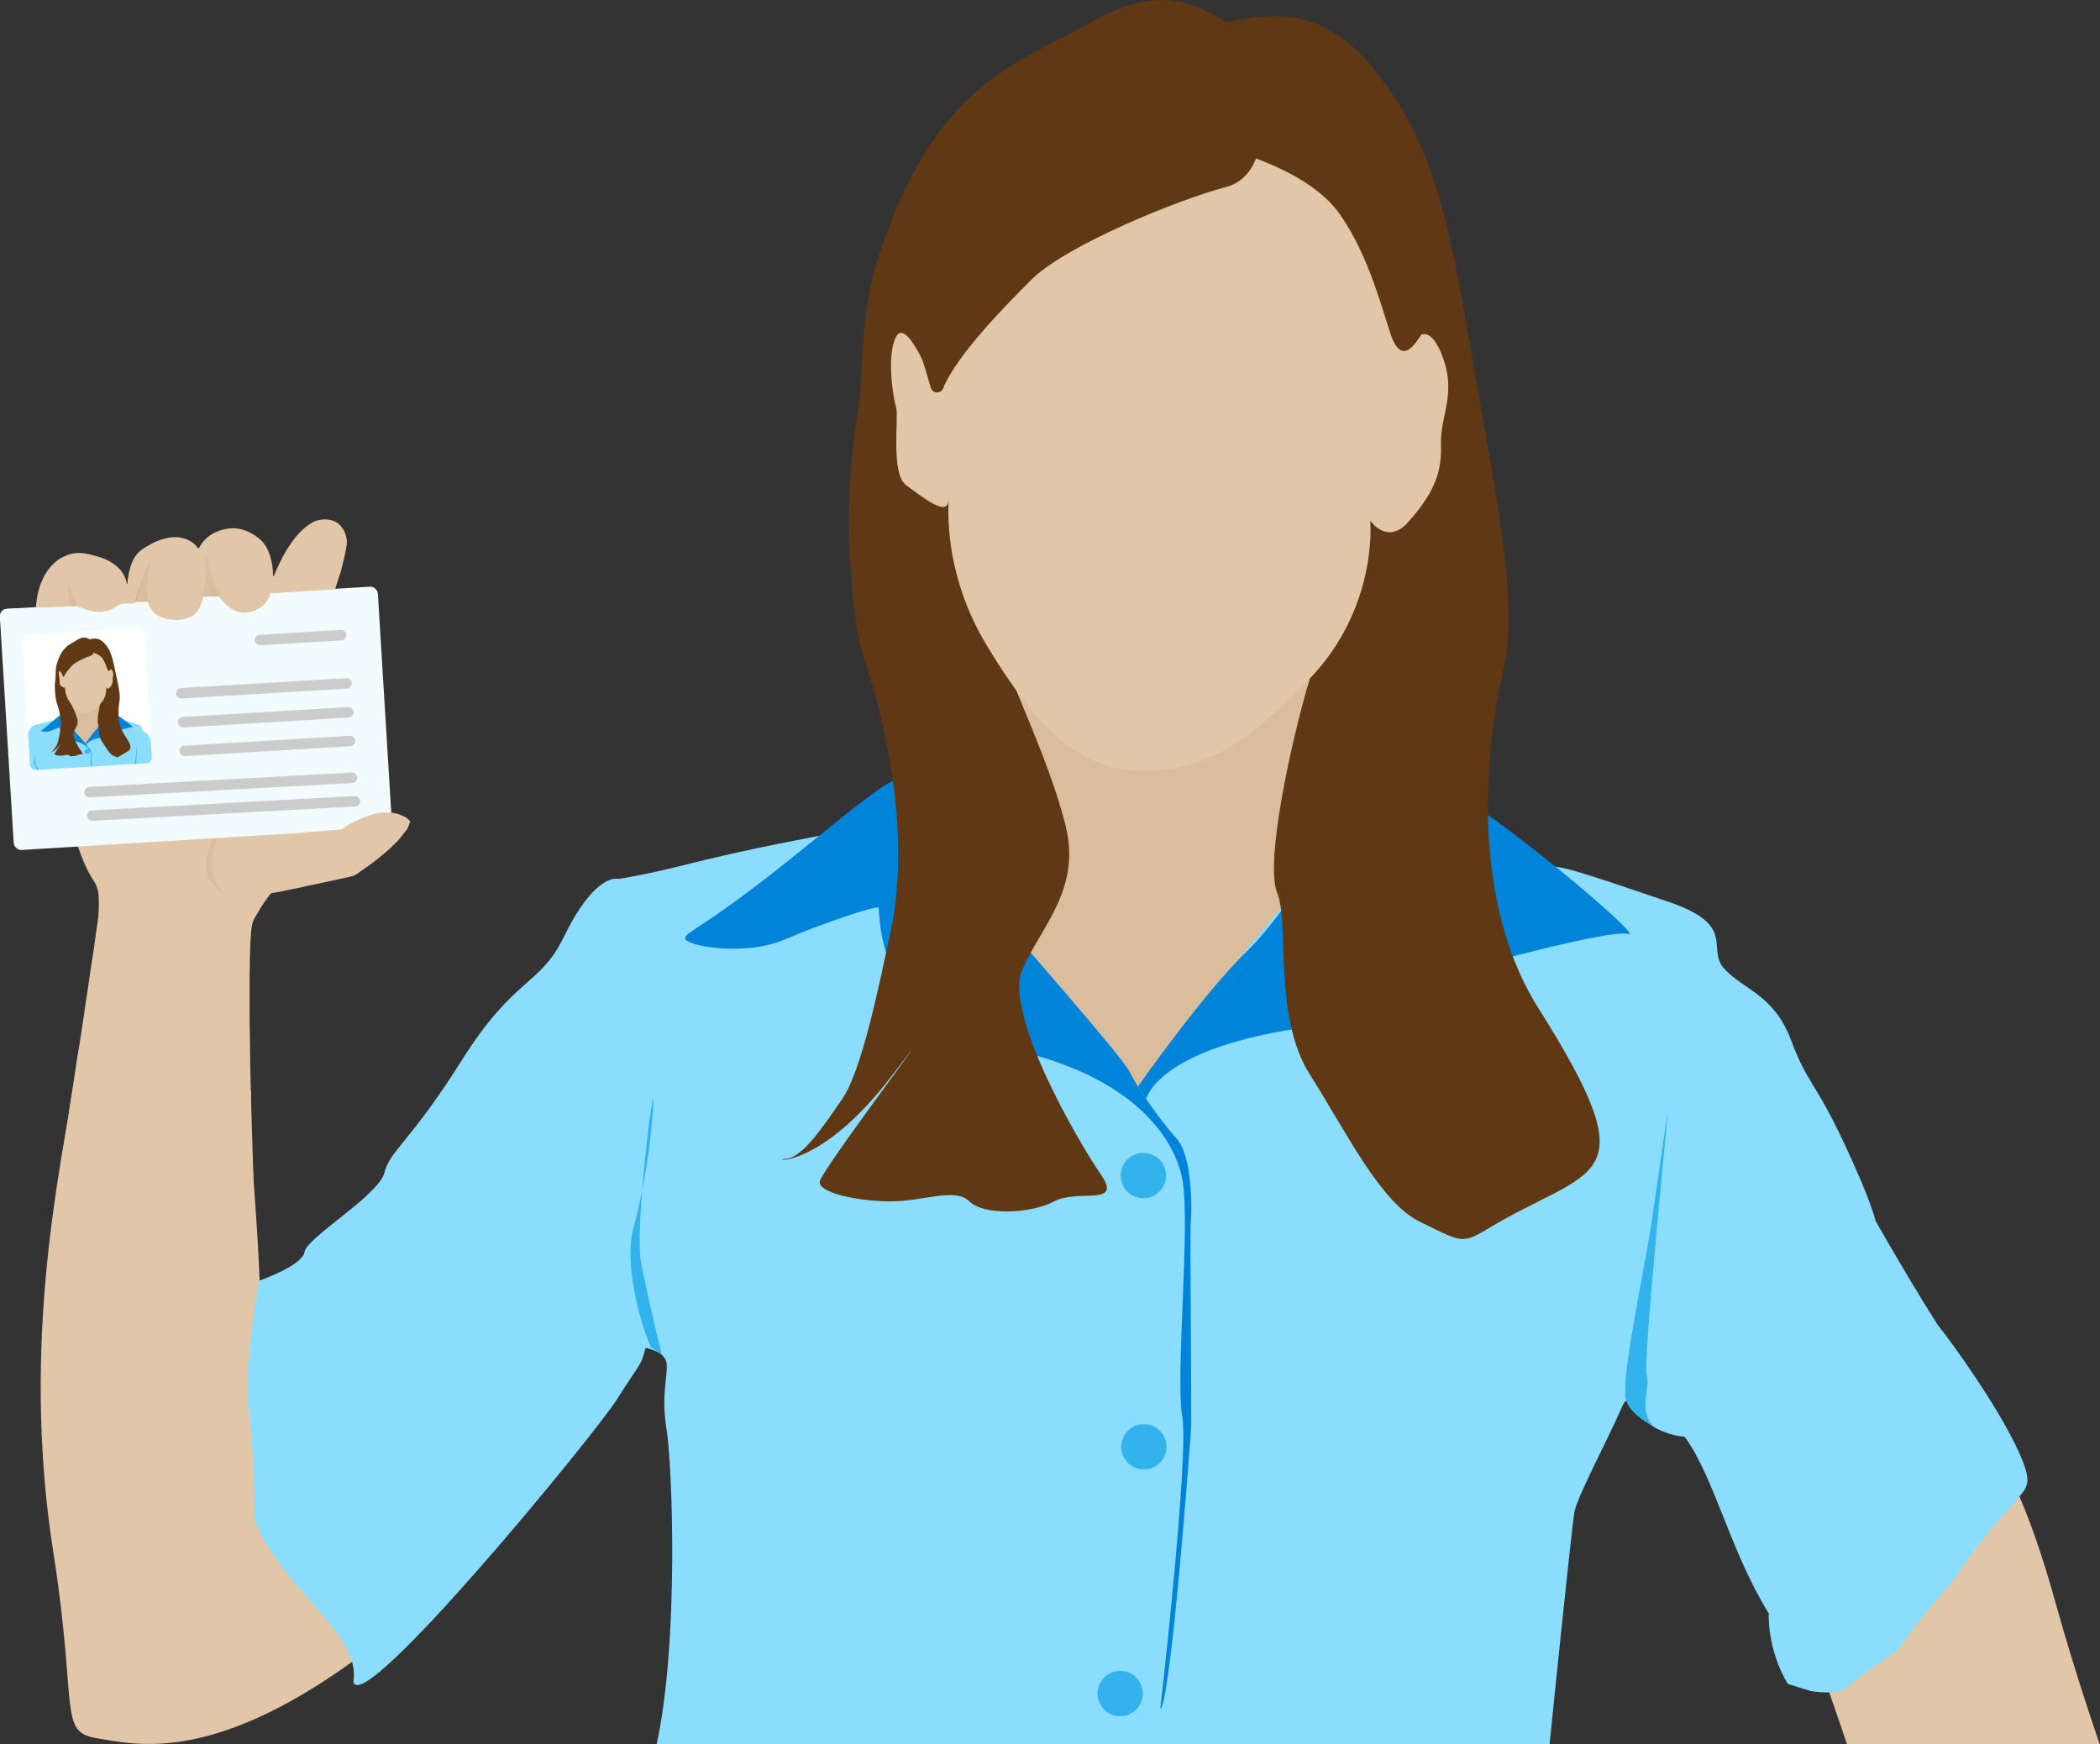
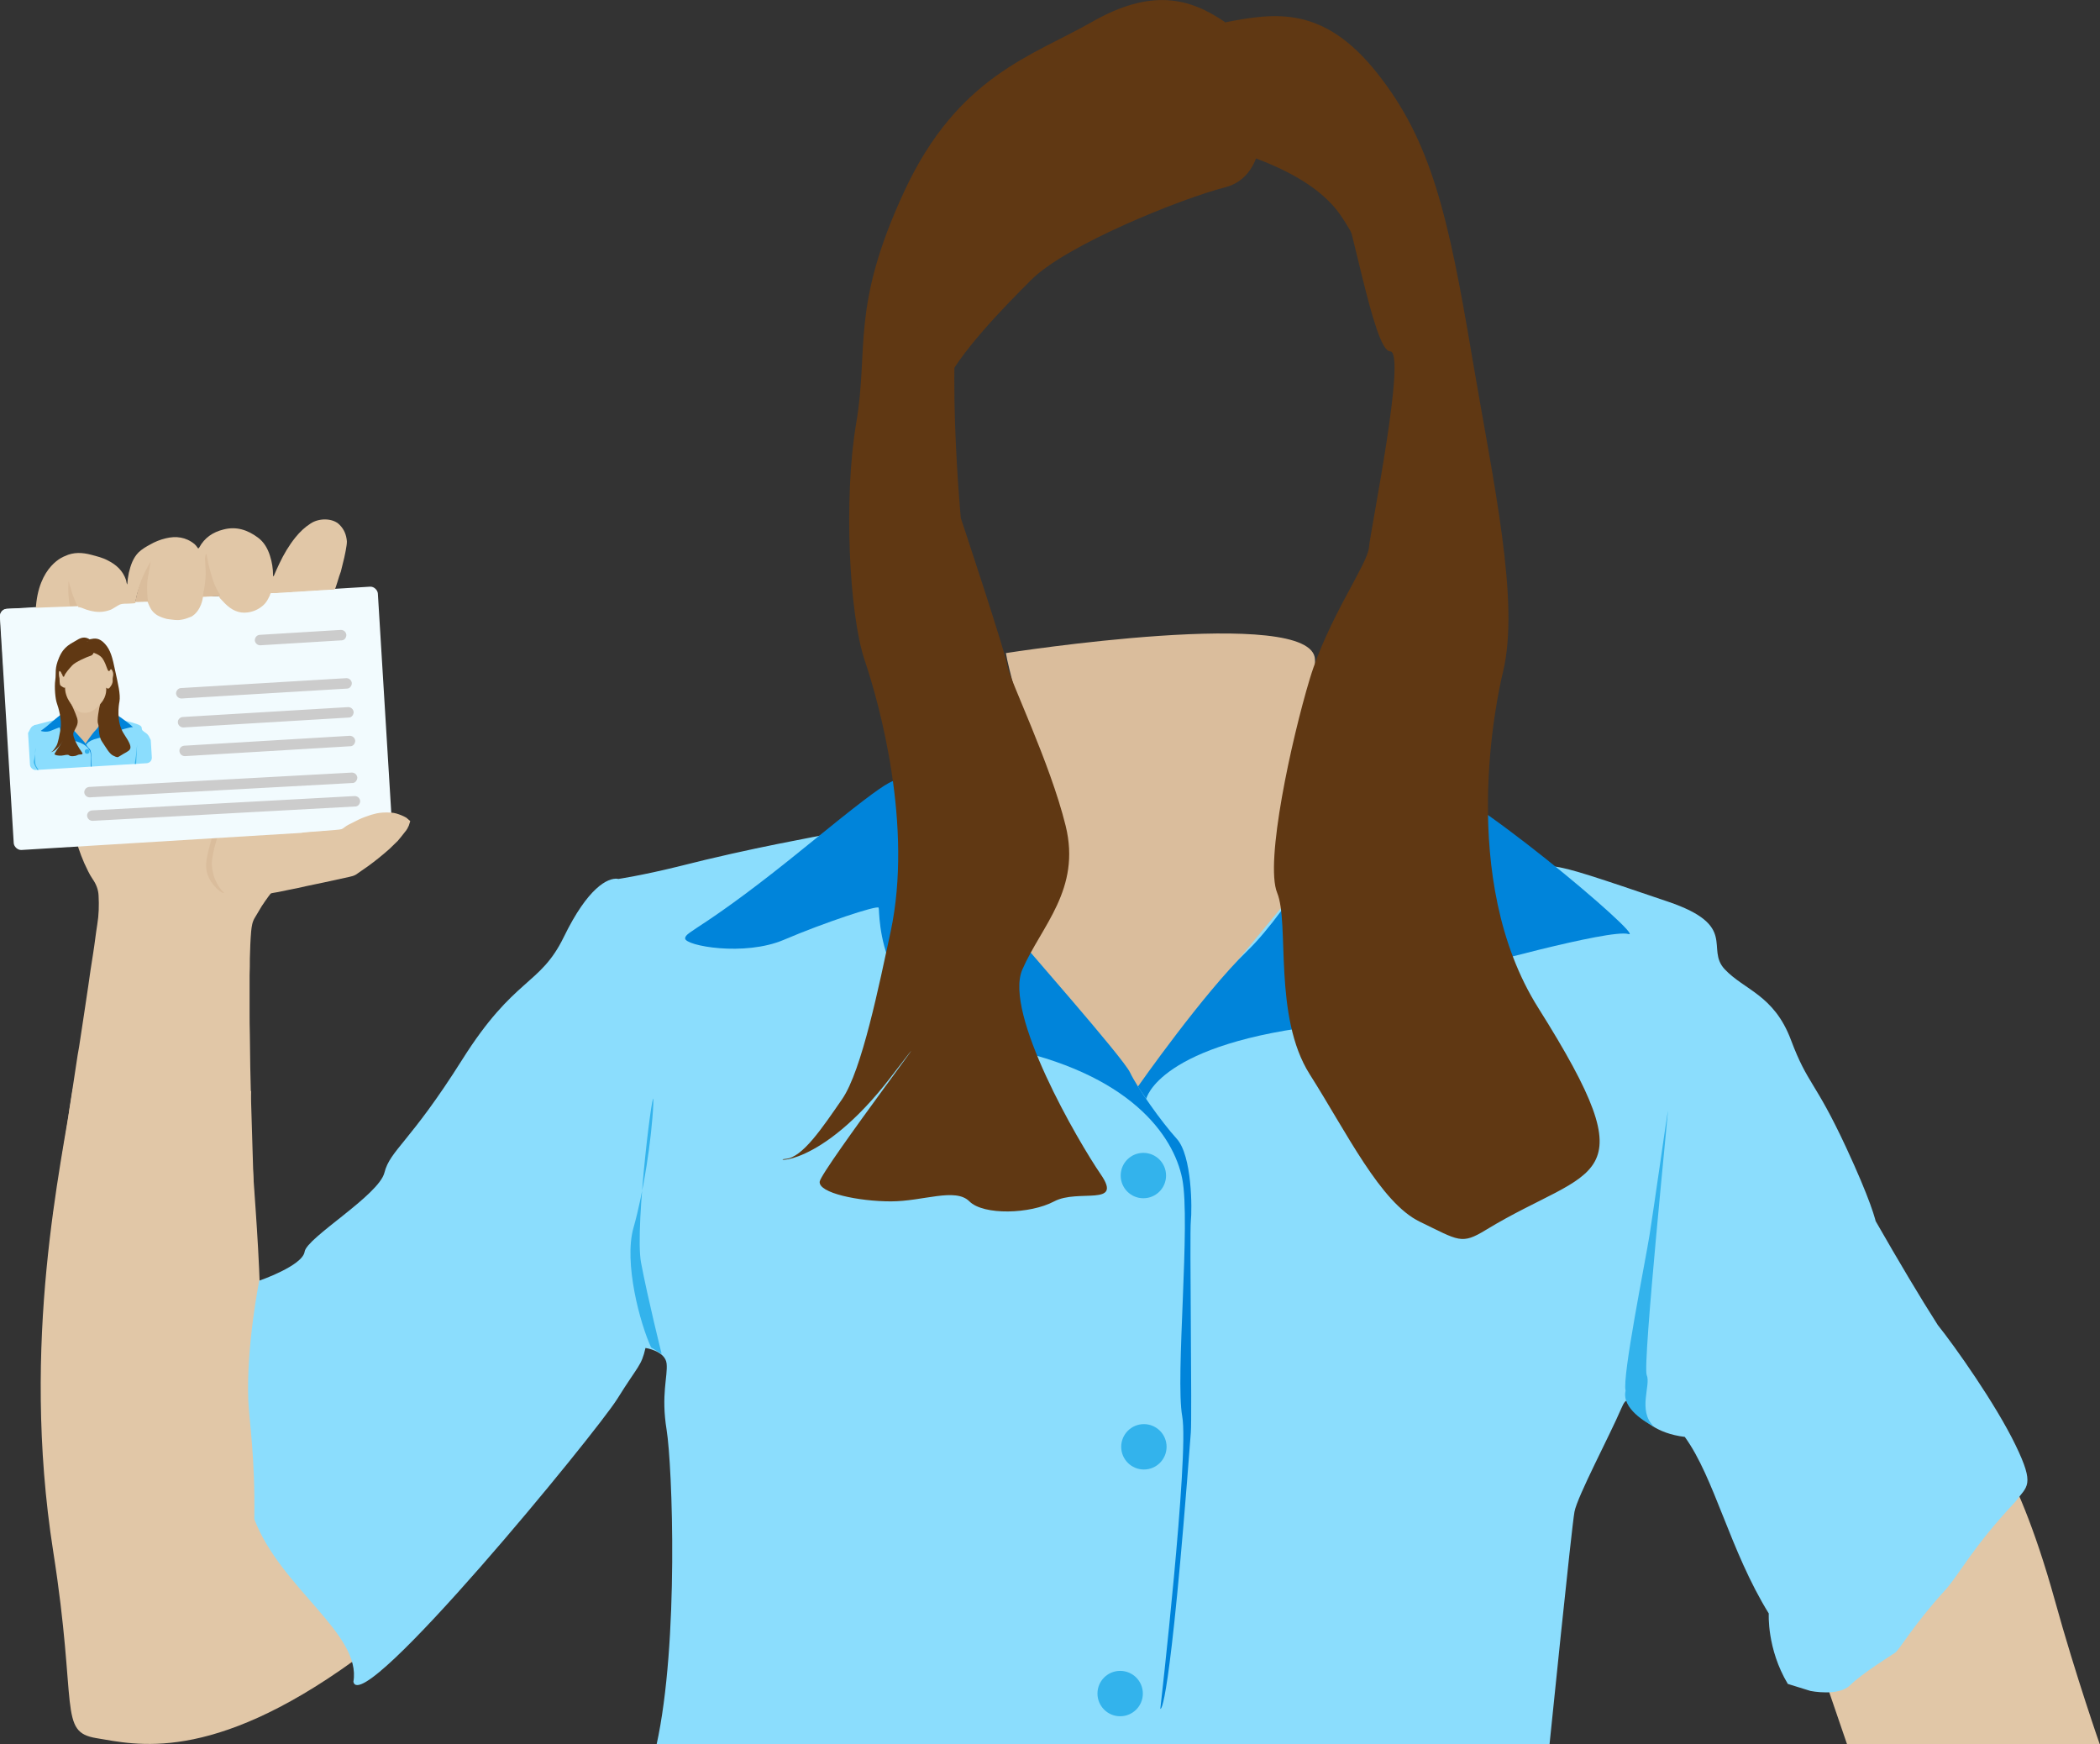
<svg xmlns="http://www.w3.org/2000/svg" version="1.1" viewBox="0 0 805.2 668.7">
  <rect x="0" y="0" width="805.2" height="668.7" fill="#333333" stroke="none" />
  <defs>
    <style>
      .cls-1 {
        fill: #fff;
      }

      .cls-2 {
        fill: none;
      }

      .cls-3 {
        fill: #0084da;
      }

      .cls-4 {
        fill: #8bddfd;
      }

      .cls-5 {
        fill: #603813;
      }

      .cls-6 {
        fill: #e1c7a7;
      }

      .cls-7 {
        fill: #ccc;
      }

      .cls-8 {
        fill: #f2fbfe;
      }

      .cls-9 {
        fill: #33b3ec;
      }

      .cls-10 {
        clip-path: url(#clippath);
      }

      .cls-11 {
        fill: #dabd9c;
      }

      .cls-12 {
        fill: #edae80;
      }
    </style>
    <clipPath id="clippath">
      <rect class="cls-2" x="10" y="242" width="46.8" height="52" rx="2.1" ry="2.1" transform="translate(-16.3 2.5) rotate(-3.5)" />
    </clipPath>
  </defs>
  <g>
    <g id="Layer_1">
      <path class="cls-6" d="M767.9,560.6c4.3,7.6,11.9,23.8,20,53,8.1,29.2,17.3,55.4,17.3,55.4h-96.9l-16.2-47.3,75.8-61.2Z" />
      <path class="cls-11" d="M385.7,250.4c1.7,11.2,20,69.3,15.2,73.9s-32.8-14.8-41-15.4-25.6,14.2-25.6,14.2l79,114.6,74.7-7,42.6-111s-23.1-9.7-25.9-15.2,0-30.6-.5-51.6-118.6-2.5-118.6-2.5h0Z" />
      <path class="cls-6" d="M27.9,417.4c-4.1,28.3-20.2,96.5-7.5,177.4,9.4,59.8,1.9,69.2,16.6,71.6s43.5,10.1,98.5-29.6c8.6-9.9-24.5-40-34.5-57.6-2.8-6.8,5-10-1.4-49.3,2-49.4-5.1-89.7-3.3-111.6" />
      <path class="cls-6" d="M58.3,242.1c-.6.5-1.3.7-1.9,1.1-1.1.7-2.4,1-3.3,2-.5.5-.5,1.3-.9,1.8-.5.4-.8.9-1.2,1.3-1.1,1.2-2.3,2.1-3.7,2.7-2.1,1-4.3,1.3-6.6,1.5-.7,0-1.5-.1-2.2.2-6-.7-8.6-4.6-9.7-10-.3.9-.3,1.8-.4,2.6-.2,2.4,0,4.8.7,7.2.7,2.1,1.7,4,3.3,5.6.2.1.3.3.3.5,0,1.1.4,2.1.4,3.2,0,1.3.5,2.7,1,3.9.9,1.7,1.6,3.4,2.5,5.1,1,2,1.8,4,2.8,5.9.9,1.8,1.7,3.5,2.6,5.3.7,1.4,1.4,2.8,2.1,4.1.8,1.4,1.4,2.9,2.2,4.3.8,1.5,1.5,3,2.3,4.5,1,1.9,2,3.7,3,5.5,1.3,2.5,2.8,5,4.2,7.5,1.4,2.4,2.9,4.6,4.5,6.9,1.3,1.8,2.7,3.5,4.2,5.2,1.8,1.9,4.7,2,6.8,1.3,1.5-.5,2.9-1.2,4.2-2,2.9-1.8,5.9-3.4,8.8-5.1,1.8-1.1,3.7-2.2,5.5-3.3,1.9-1.1,3.8-2.3,5.7-3.4,1-.5,1.9-1.1,2.9-1.7,1.4-.8,3-1.5,4.1-2.7,1.1-1.2,2.2-2.4,3.4-3.5.7-.6,1.5-1.1,1.9-2,.2-.2.5-.2.7-.4,1.6-1.3,3.2-2.6,4.8-3.8.5-.4,1.2-.6,1.5-1.2.3-.6.6-1.3.8-1.9.4-1.4,1-2.7,1.6-4,.9-2.1,1.9-4.1,3.2-6.1.9-1.4,1.8-2.8,2.8-4.2,1.1-1.6,2.5-2.9,3.9-4.2,1.3-1.1,2.7-2,4.3-2.6,1.5-.6,3.1-1,4.8-1.1.8.1,1.5.2,2.3.3.2.7.4,1.5.6,2.2.1.6,0,1.1.3,1.7,0,.7,0,1.4,0,2.1-.1,2.1-.3,4.3-.4,6.4-.4,2-.6,4-1.1,6-1,4.6-2.2,9.2-3.6,13.8-.7,2.4-1.5,4.8-2.3,7.2-.4,1.2-1.2,2.1-2,3-2.6,3.3-5.3,6.5-7.9,9.7-1.8,2.2-3.8,4.4-5.6,6.7-1.8,2.2-3.7,4.5-5.5,6.7-1.7,2-3.4,4.1-5.1,6.1-2.1,2.4-3.9,4.9-5.6,7.5-.9,1.4-1.6,2.8-2.5,4.2-1.1,1.7-1.3,3.5-1.5,5.4-.3,3.4-.4,6.9-.5,10.4,0,2.1,0,4.2-.1,6.3,0,4.6,0,9.2,0,13.8,0,3,0,6,.1,9.1.1,16.5.7,33.1,1.2,49.6.2,5.6.3,11.2.5,16.8l-77,2c.6-3.6,1.1-7.3,1.7-10.9.6-3.8,1.1-7.6,1.7-11.4.4-2.5.8-4.9,1.2-7.4.5-3.4,1.1-6.8,1.5-10.2.4-2.6.8-5.1,1.2-7.7.5-3.3,1-6.6,1.5-9.9.3-2,.6-4.1,1-6.1.7-4.8,1.5-9.6,2.2-14.5.4-2.9.9-5.8,1.3-8.7.6-4.2,1.2-8.5,1.9-12.7.6-3.7,1-7.5,1.6-11.2.6-3.6.7-7.3.5-11-.1-2.3-.9-4.4-2.3-6.4-1.3-1.9-2.2-4-3.2-6.1-1.7-3.9-3-7.9-4-12-.8-3.3-1.4-6.7-1.8-10.1-.5-4.4-.9-8.8-.9-13.1,0-3.7,0-7.5.4-11.2,0-.7-.2-1.4-.3-2.1-.6-3.2-1.2-6.4-1.7-9.7-.4-2.8-.9-5.5-1.2-8.3-.2-1.4-.3-2.8-.5-4.3-.3-3.3-.6-6.6-.6-10,0-2.4,0-4.9.7-7.3.6-2.2,1.7-4.2,3.2-6,2.3-2.8,5.4-4.1,8.9-4.8,2.2-.4,4.5-.8,6.7-.8,3.6,0,6.8,1.1,9.4,3.7.4.4.6,1,1.3,1.4-.6-1.6-1-2.9-1.3-4.4M80.8,226.5c.7,1.9.3.8.7,2.7,0,.7.2,1.3.5,2v.4c0,.3,0,.6.2.9.3,1.3.2,2.6.2,3.9-.2.1-.1.3-.1.4-.2.4-.2.9,0,1.3-.5.4-.6,1-.9,1.5,0,0-.2,0-.3.1-1,1-1.8,2-3,2.8-1.4.9-2.9,1.3-4.4,1.9-.8.2-1.7,0-2.3.6-.2,0-.4,0-.6,0,0,0-.2-.1-.3-.1-1.9.1-3.6-.3-5.1-1.5-1.1-.8-2-1.6-2.7-2.8-.2-.3-.4-.6-.8-.6,0,0,0-.2,0-.2-1.2-1.4-1.7-3.2-2.5-4.9-.8-1.6-1.1-3.4-1.6-5" />
      <rect class="cls-1" x="25.6" y="249.5" width="49.7" height="55.3" rx="2.1" ry="2.1" transform="translate(-110.4 45.9) rotate(-24.5)" />
      <path class="cls-6" d="M63.8,340c.2,2.3.6,4.6,1.5,6.8,1.1,2.5,2.9,4.4,5.5,5.5.8.3,1.8.5,2.2.4-.1-.1-.2-.2-.4-.3-1.3-.6-2.3-1.5-3.2-2.5-1.6-1.5-2.6-3.4-3.4-5.3-.6-1.4-.9-2.8-1.2-4.2-.6-2.8-.6-5.6-.4-8.5" />
      <path class="cls-11" d="M86.9,313.5c-4.5,7.1-5.8,16.3-5.7,18,.2,2.4.7,4.7,1.8,6.8.7,1.4,1.5,2.6,2.6,3.7.1.1.2.3.3.4-.5,0-1.5-.6-2.2-1.2-2.3-2-4.3-5-4.6-8.1-.3-2.6.2-6.3,4.8-20.3" />
      <path class="cls-12" d="M66.4,331.7c0,0,0,0,0,0" />
      <path class="cls-4" d="M236.8,336.9c-3.8-.4-11.4,3.4-20.6,22.3s-18.9,15.2-39,47.1-27.6,34.6-29.8,43.3-29.8,24.9-30.6,30.3-17.4,11.1-17.4,11.1c0,0-5,24.9-4.2,45.9.3,7.5,2.7,21.7,2.3,45.5,10.1,26.5,41.2,44,38,62.4,3.2,14.1,93.1-95.5,101.2-108.5s9.2-12.5,10.8-19.5c0,0,7.6,1.1,8.1,6,.5,4.9-2.2,11.9,0,25.4,2.2,13.5,4.8,81.7-3.9,120.9h342.4s8.5-83.6,9.6-89.5,13.5-29.2,17.9-39.5,2.2,8.1,24.4,10.8c11.4,15.7,17.3,43.6,32.2,67.7,0,0-.8,13.5,7.3,27l8.7,2.7s10.8,2.2,15.2-2.2,15.7-11.4,17.3-12.5,7.2-10.9,19-23.8c5.7-6.3,10.3-16.2,27.1-34.1,4.4-6,7.6-6,0-21.7s-23.3-37.9-29.8-46c-6.9-10.8-14.8-24.1-23.8-39.8-1.8,4.8,6.9,11-11.4-28.4-12-25.8-14.6-23.8-21.1-41.1-6.5-17.3-17.9-19.1-25.4-27.1s5.4-16.7-21.7-25.9-37.9-12.9-43.8-13.5-19.5-1.8-20-6.3-43.8-27.1-43.8-27.1l-77.6,93.8-17.9,24.1-95.6-115.9s-19.5,17.9-23.8,19-27.6,4.9-57.4,12.5c-13.4,3.3-22.7,4.7-22.7,4.7h0Z" />
      <path class="cls-3" d="M445,655.1s3.4,2.9,11.6-105.9c.5-6-.5-76.4,0-81s.5-25.1-5.4-31.6-15.1-19.5-17.9-25.4-41.7-49.8-45.5-54.7-30.9-59.8-39-57.8,0-6.6-39.5,25.6c-39.5,32.2-46.6,32.7-46.6,35.5s22.7,7,37.9.5,35.7-13.3,36.3-12.3-2.2,43.7,47.1,53.5,66,33.9,69.3,50.4-2.7,76.2,0,91.1-8.4,112.2-8.4,112.2h0Z" />
      <path class="cls-3" d="M624.4,358.1c7.2,2.2-65.5-59.4-79-59.4s-7.6-12.9-19,0-31.4,49.7-48.2,65.9-41.9,52-41.9,52l3.2,4.7s4.6-21.5,70.1-28.5c65.5-7,52-21.2,52-21.2,0,0,55.8-15.6,62.8-13.5h0Z" />
      <path class="cls-9" d="M623.3,533.2c-1.4-5.2,7.6-49.7,9.2-59.8s6.5-44.7,7-47.4-9.8,97.4-8.1,101.2-3.6,13.6,2.7,19.7c-2.8-1.4-12.4-6.9-10.8-13.7h0Z" />
      <path class="cls-9" d="M249.7,516.7c-4.3-9.2-10.6-32.7-6.8-46,3.8-13.3,7-34,7.6-47.5s-7.3,47.1-4.7,60.9,7.9,35,7.9,35l-3.9-2.4h0Z" />
      <circle class="cls-9" cx="438.4" cy="450.7" r="8.7" />
      <circle class="cls-9" cx="438.6" cy="554.7" r="8.7" />
      <circle class="cls-9" cx="429.5" cy="649.3" r="8.7" />
      <path class="cls-5" d="M469.6,8.4c-13.5-9.2-28.1-13-50.9,0-22.7,13-51.4,20.6-72,65-20.6,44.4-13.5,60.1-18.4,88.8s-2.7,73.3,3.2,90.8,18.6,63.8,10,104.2c-4.4,20.3-11,53.2-18.6,64.2s-15.2,22.4-21.6,22.9,12.9,4.3,40.3-31.4-26.7,35.7-27.3,40.1,15,7.6,27.3,7.6,24.7-5.4,30.1,0,23.3,4.9,32.5,0,26.5,2.2,17.9-10.3-37.4-61.9-30.1-78.6,22.6-30.7,16.6-55.1-21.7-56.4-22.3-61.2-17.9-56.8-17.9-56.8c0,0-8.1-86.1,4.9-99.6s58.5-51.4,86.6-44.9,47.1,9.2,52.5,17.3c5.4,8.1,14.1,63.3,20.6,63.3s-7.6,68.8-8.1,75.2-15.7,27.2-22.7,50.4c-7,23.2-17.3,70.3-12.5,82s-1.6,47.4,12.5,69.6,27.1,49.2,42.2,56.5,15.9,8.9,25.4,3.1c41.1-25,63.3-16.3,20-85.1-31.1-49.4-15.8-119.4-13.5-128.8,6.5-27.1-3.6-72-11.8-120.4-9.2-54.9-15.8-83.1-36.4-109.1s-39-23.3-58.5-19.5h0Z" />
-       <path class="cls-6" d="M456.9,17c-24.3,6.5-91.5,39-97,74.2-5.5,35.2-4.1,51.4-4.1,51.4,0,0-8.5-20.6-12.2-13.5-3.8,7-1.1,23.8,0,27.1s-2.2,25.4,3.8,29.8c6,4.3,15.2,11.9,16.2,6.5s-4.3,23.3,14.6,54.7c18.9,31.4,35.3,47.6,58.2,48.2s39.2-7.5,65.7-35.1c26.5-27.6,23.3-60.7,23.3-60.7,0,0,6.5,9.7,14.6.5s13-17.3,12.5-29.2,6.6-20,0-35.7-13-.5-13-.5c0,0,13.8-53.1-8.8-74.7s-51.3-48.8-73.8-42.8h0Z" />
      <path class="cls-5" d="M480.4,36.4c4.7,6,6.2,31.1-10.6,35.4s-60.9,22-74.4,35.5c-9.6,9.6-28.5,28.7-33.8,41.6-.9,2.2-4,2-4.7-.2l-5.2-17.6c-.1-.3-.1-.7,0-1,.6-5.3-1-61.2,27-78,29.8-17.9,62.8-65.4,101.8-15.7h0Z" />
      <path class="cls-5" d="M448.4,16.2c3.8,9.7,3.4,35,11.5,37.7s41.1,9.7,54.1,28.6c9.9,14.4,14.7,31.5,19,45s9.7,4.3,12.5,0,.6-40.6.6-40.6l-11.2-36.2-44.1-41.5-42.3,7h0Z" />
      <g>
        <rect class="cls-8" x="2.5" y="229.1" width="145.2" height="92.6" rx="2.8" ry="2.8" transform="translate(-16.7 5.1) rotate(-3.5)" />
        <path class="cls-7" d="M133.2,264s0,0-.1,0l-63.5,3.8c-1.1,0-2-.8-2.1-1.9,0-1.1.8-2,1.8-2.1l63.5-3.8c1.1,0,2,.8,2.1,1.9,0,1-.7,2-1.7,2.1Z" />
        <path class="cls-7" d="M131.1,245.5s0,0-.1,0l-31.2,1.9c-1.1,0-2-.8-2.1-1.9,0-1.1.8-2,1.8-2.1l31.2-1.9c1.1,0,2,.8,2.1,1.9,0,1.1-.7,2-1.7,2.1h0Z" />
        <path class="cls-7" d="M133.9,275.1s0,0-.1,0l-63.5,3.8c-1.1,0-2-.8-2.1-1.9s.8-2,1.8-2.1l63.5-3.8c1.1,0,2,.8,2.1,1.9,0,1-.7,2-1.7,2.1h0Z" />
        <path class="cls-7" d="M134.5,286.1s0,0-.1,0l-63.5,3.8c-1.1,0-2-.8-2.1-1.9s.7-2,1.8-2.1l63.5-3.8c1.1,0,2,.8,2.1,1.9,0,1-.7,2-1.7,2.1h0Z" />
        <path class="cls-7" d="M136.3,309.2h-.1l-100.7,5.5c-1.1,0-2-.8-2.1-1.9s.8-2,1.9-2.1l100.7-5.5c1.1,0,2,.8,2.1,1.9,0,1-.7,2-1.7,2.1Z" />
        <path class="cls-7" d="M135.2,300.2h-.1l-100.7,5.5c-1.1,0-2-.8-2.1-1.9,0-1.1.8-2,1.9-2.1l100.7-5.5c1.1,0,2,.8,2.1,1.9,0,1-.7,2-1.7,2.1Z" />
      </g>
      <g>
        <path class="cls-6" d="M28,215.9l1.7,2.8,1.2,10.5-3.3,8.4-12.8,11.7s-1.9,1.9-1.1-15.4,11.2-20.7,11.2-20.7c3.3-1.6,6.7-1.4,10.1-.5,2.2.6,4.4,1.1,6.4,2.2,3.2,1.6,5.7,3.9,6.9,7.4.2.5.1,1.1.5,1.8.1-1.6.3-3.1.6-4.5.7-2.9,1.6-5.7,3.8-7.9,1.3-1.2,2.8-2.1,4.3-2.9,1.9-1.1,3.9-1.9,6-2.4,4-1,7.8-.5,11.1,2.2.4.4.8.8,1.1,1.3.2.4.4.5.7,0,2-3.7,5.2-5.9,9.3-6.9,5-1.3,9.3.2,13.2,3.1,2.3,1.7,3.7,4.1,4.6,6.9.8,2.5,1.2,5,1.2,7.6,0,.1,0,.2.2.4.7-1.6,1.4-3.3,2.2-4.9,1.7-3.6,3.7-7,6.2-10.1,1.7-2.1,3.6-3.9,5.8-5.3,3.3-2.2,8.6-2.1,11.1.5,1.8,1.8,2.6,3.9,2.8,6.3.1,1.5-1,6.3-1,6.3,0,0-1.2,4.9-1.3,5.3-.8,1.9-2,6.8-2.4,6.9-1.7,0-20.9,1.3-23.2,1.4-1.1,0-1.4-.3-1.6.8,0,.1-.5.9-.6,1.2-.5,1-1.1,1.9-2,2.7-1.7,1.5-3.7,2.4-5.9,2.7-3.5.5-6.3-1-8.7-3.4-.6-.6-1.9-2-1.9-2-1.8-2.6-2.8-4.5-3.6-7.5-.4-1.6-.8-3.3-1.1-4.9,0-.2,0-.4-.2-.4-.2,0-.2.2-.2.3,0,.4-.2.7-.2,1.1.1,2.2.4,4.4.2,6.7-.2,2-.7.4-1.1,2.3-.2.6-.3,1.3-.4,2,0,.1-.6,5.2-4.4,7.4-1.3.5-2.5,1-3.9,1.2-1.7.3-3.2,0-4.8-.2-.8,0-3-.8-3.1-.9-1.8-.7-3.1-1.8-4-3.5-.6-1.2-1.1-2.3-1.3-3.6,0-.4-.5-1-.5-1.1-.4-1.8,0,0,0-1.9s.4-3.5.7-5.2c.2-1,.3-2,.5-3.1-2.6,4.4-4.4,8-5.1,13.1-.7.2-1.5.1-2.2.2-1.3.1-2.6-.1-3.8.4-.7.3-2.8,1.7-3.3,1.9-1.5.6-3,.9-4.5.9-2.3,0-4.5-.6-6.6-1.5-.7-.3-1.7-.4-2.4-.4-5.1-3.1-5.2-11-5.6-10.3" />
        <path class="cls-11" d="M84.4,228.4c-1.9.4-3.9.2-5.8.3-.3,0-.6-.1-.8-.4.5-2.2.8-4.4,1-6.6.2-2.5-.1-5-.2-7.5,0-.5.2-.9.2-1.3,0-.2,0-.4.3-.4.3,0,.2.3.2.5.3,1.9.7,3.7,1.2,5.5.9,3.3,1.8,6.6,3.9,9.5,0,0,0,.2,0,.2h0Z" />
        <path class="cls-11" d="M51.9,230.9c.8-5.6,3-10.8,5.9-15.7-.2,1.1-.4,2.3-.6,3.4-.3,1.9-.8,3.9-.8,5.8,0,2,0,4.1.4,6.1,0,0,0,.2,0,.2-.8-.1-4.5.2-4.8.1h0Z" />
        <path class="cls-11" d="M28.1,234.4c-.2,0-.5.1-.7.2-1.2-3.9-1.4-7.9-1.1-11.9.2.8.4,1.6.7,2.4.4,1.4.7,2.7,1.3,4,.6,1.3.7,2.2,1.6,3.4,0,0-.4.6-.4.7-.6.2-.3.4-.6.9,0,0-.2,0-.2,0-.2,0-.2,0-.3.2h0c-.1,0-.2,0-.2.2h0Z" />
      </g>
      <path class="cls-8" d="M29.9,232.4l-27.2,1c-1.5,0-2.7,1.4-2.6,2.9l1.4,22.5,28.1-18.7.4-7.7h0Z" />
      <g>
-         <rect class="cls-1" x="10" y="242" width="46.8" height="52" rx="2.1" ry="2.1" transform="translate(-16.3 2.5) rotate(-3.5)" />
        <g class="cls-10">
          <g>
            <path class="cls-6" d="M65.7,298.1c.4.7,1.2,2.3,2.2,5.1s1.9,4.9,1.9,4.9l-9.5.4-1.7-4.1s7.2-6.2,7.2-6.2Z" />
            <path class="cls-11" d="M27.2,269.2c.2,1.1,2.2,6.7,1.8,7.2s-3.3-1.3-4.1-1.4-2.4,1.5-2.4,1.5l8.1,10.9,7.3-1,3.8-11s-2.3-.9-2.6-1.4-.1-3-.2-5-11.6.2-11.6.2h0Z" />
            <path class="cls-6" d="M-8.5,287.1c-.1,2.8-1,9.6,1.1,17.3,1.5,5.7.9,6.7,2.3,6.8s4.3.5,9.3-3.9c.7-1-2.8-3.6-3.9-5.2-.3-.6.4-1-.6-4.8-.3-4.8-1.4-8.7-1.5-10.8" />
-             <path class="cls-6" d="M-7.3,269.8c0,0-.1,0-.2.1,0,0-.2.1-.3.2,0,0,0,.1,0,.2,0,0,0,0-.1.1,0,.1-.2.2-.3.3-.2.1-.4.2-.6.2,0,0-.1,0-.2,0-.6,0-.9-.4-1-.9,0,0,0,.2,0,.3,0,.2,0,.5.1.7,0,.2.2.4.4.5,0,0,0,0,0,0,0,.1,0,.2,0,.3,0,.1,0,.3.1.4.1.2.2.3.3.5.1.2.2.4.3.5.1.2.2.3.3.5,0,.1.2.3.2.4,0,.1.2.3.3.4,0,.1.2.3.3.4.1.2.2.3.3.5.2.2.3.5.5.7.2.2.3.4.5.6.2.2.3.3.5.5.2.2.5.1.7,0,.1,0,.3-.1.4-.2.3-.2.5-.4.8-.6.2-.1.3-.2.5-.4.2-.1.3-.3.5-.4,0,0,.2-.1.3-.2.1,0,.3-.2.4-.3,0-.1.2-.3.3-.4,0,0,.1-.1.2-.2,0,0,0,0,0,0,.1-.1.3-.3.4-.4,0,0,.1,0,.1-.1s0-.1,0-.2c0-.1,0-.3.1-.4,0-.2.1-.4.2-.6,0-.1.1-.3.2-.4,0-.2.2-.3.3-.4.1-.1.2-.2.4-.3.1,0,.3-.1.4-.1h.2c0,0,0,.1,0,.2,0,0,0,.1,0,.2,0,0,0,.1,0,.2,0,.2,0,.4,0,.6,0,.2,0,.4,0,.6,0,.5-.1.9-.2,1.4,0,.2-.1.5-.1.7,0,.1,0,.2-.2.3-.2.3-.4.7-.7,1-.2.2-.3.5-.5.7-.2.2-.3.5-.5.7-.1.2-.3.4-.4.6-.2.2-.3.5-.5.8,0,.1-.1.3-.2.4,0,.2,0,.4,0,.5,0,.3,0,.7,0,1,0,.2,0,.4,0,.6,0,.5,0,.9.1,1.3,0,.3,0,.6,0,.9.2,1.6.4,3.2.6,4.8,0,.5.1,1.1.2,1.6-2.5.3-5,.6-7.5,1,0-.4,0-.7,0-1.1,0-.4,0-.8,0-1.1,0-.2,0-.5,0-.7,0-.3,0-.7,0-1,0-.2,0-.5,0-.8,0-.3,0-.6,0-1,0-.2,0-.4,0-.6,0-.5,0-1,0-1.4,0-.3,0-.6,0-.9,0-.4,0-.8,0-1.2,0-.4,0-.7,0-1.1,0-.4,0-.7,0-1.1,0-.2-.1-.4-.3-.6-.1-.2-.3-.4-.4-.6-.2-.4-.4-.7-.5-1.1-.1-.3-.2-.6-.3-1-.1-.4-.2-.8-.2-1.3,0-.4,0-.7,0-1.1s0-.1,0-.2c0-.3-.2-.6-.3-.9,0-.3-.1-.5-.2-.8,0-.1,0-.3,0-.4,0-.3-.1-.6-.2-1,0-.2,0-.5,0-.7,0-.2.1-.4.2-.6.2-.3.5-.5.8-.6.2,0,.4-.1.6-.1.4,0,.7,0,.9.3,0,0,0,0,.1.1,0-.1-.1-.3-.2-.4M-5.3,268c0,.2,0,0,0,.3,0,0,0,.1,0,.2h0s0,0,0,.1c0,.1,0,.2,0,.4,0,0,0,0,0,0,0,0,0,0,0,.1,0,0,0,.1,0,.2,0,0,0,0,0,0,0,.1-.2.2-.3.3-.1.1-.3.2-.4.2,0,0-.2,0-.2,0h0s0,0,0,0c-.2,0-.3,0-.5,0-.1,0-.2-.1-.3-.2,0,0,0,0,0,0h0c-.1-.1-.2-.3-.3-.5,0-.1-.1-.3-.2-.5M-5.7,277.8h0c0,.3,0,.7,0,1,0,.2.1.4.2.6.1.2.3.4.6.5,0,0,.2,0,.2,0,0,0,0,0,0,0-.1,0-.2-.1-.3-.2-.2-.1-.3-.3-.4-.5,0-.1-.1-.3-.2-.4,0-.3-.1-.5-.1-.8,0,0,0-.1,0-.2h0Z" />
            <g>
              <rect class="cls-8" x="-11.7" y="268" width="14.2" height="9" rx="2.8" ry="2.8" transform="translate(-64.4 6.6) rotate(-13.6)" />
              <path class="cls-7" d="M.8,270.4h0l-6,1.5c0,0-.2,0-.2-.1,0-.1,0-.2.1-.2l6-1.5c.1,0,.2,0,.2.1,0,.1,0,.2-.1.2h0Z" />
              <path class="cls-7" d="M.2,268.7H.2l-3,.7c0,0-.2,0-.2-.1s0-.2.1-.2l3-.7c0,0,.2,0,.2.1,0,.1,0,.2-.1.2h0Z" />
              <path class="cls-7" d="M1,271.5h0l-6,1.5c0,0-.2,0-.2-.1,0-.1,0-.2.1-.2l6-1.5c.1,0,.2,0,.2.1s0,.2-.1.2h0Z" />
              <path class="cls-7" d="M1.3,272.5h0l-6,1.5c0,0-.2,0-.2-.1s0-.2.1-.2l6-1.5c.1,0,.2,0,.2.1s0,.2-.1.2h0Z" />
              <path class="cls-7" d="M1.8,274.7h0l-9.6,2.3c0,0-.2,0-.2-.1,0-.1,0-.2.1-.2l9.6-2.3c.1,0,.2,0,.2.1s0,.2-.1.2Z" />
              <path class="cls-7" d="M1.6,273.9h0l-9.6,2.3c-.1,0-.2,0-.2-.1,0-.1,0-.2.1-.2l9.6-2.3c.1,0,.2,0,.2.1s0,.2-.1.2Z" />
            </g>
            <path class="cls-6" d="M-5.8,278.9c.2.2.4.1.6,0,.1,0,.3-.1.4-.2.3-.2.5-.4.8-.6.2-.1.3-.2.5-.4.2-.1.3-.3.5-.4,0,0,.2-.1.3-.2.1,0,.3-.2.4-.3,0-.1.2-.3.3-.4,0,0,.1-.1.2-.2,0,0,0,0,0,0,.1-.1.3-.3.4-.4,0,0,.1,0,.1-.1s0-.1,0-.2c0-.1,0-.3.1-.4,0-.2.1-.4.2-.6,0-.1.1-.3.2-.4,0-.2.2-.3.3-.4.1-.1.2-.2.4-.3.1,0,.3-.1.4-.1h.2c0,0,0,.1,0,.2,0,0,0,.1,0,.2,0,0,0,.1,0,.2,0,.2,0,.4,0,.6,0,.2,0,.4,0,.6,0,.5-.1.9-.2,1.4,0,.2-.1.5-.2.7,0,.1-.1.2-.2.3-.2.3-.4.7-.7,1-.2.2-.3.5-.5.7-.2.2-.3.5-.5.7-.1.2-.3.4-.4.6-.2.2-.3.5-.5.8,0,.1-.1.3-.2.4,0,.2,0,.6,0,.8" />
            <path class="cls-4" d="M13,278.2c-.4,0-1.1.4-1.9,2.2s-1.8,1.5-3.6,4.7-2.6,3.5-2.8,4.3-2.8,2.5-2.9,3.1-2.7.6-2.7.6c0,0,.3,2.1.5,4.2,0,.7.3,2.1.4,4.4,1.1,2.5,4.4,3.8,4.2,5.6.4,1.4,8.8-8.4,9.6-9.7s.9-1.2,1-1.9c0,0,.7,0,.8.5s-.2,1.2,0,2.5.7,6.6,0,10.5c4.1-.1,33.5-1.2,33.5-1.2,0,0,.5-6.8.6-7.4s1.2-2.9,1.6-3.9.2.8,2.4,1c1.2,1.5,1.8,4.2,3.4,6.5,0,0,0,1.3.8,2.6l.9.2s1.1.2,1.5-.3,1.5-1.2,1.7-1.3.7-1.1,1.8-2.4c.5-.6,1-1.6,2.5-3.4.4-.6.7-.6,0-2.1s-2.4-3.6-3.1-4.4c-.7-1-1.5-2.3-2.5-3.8-.2.5.7,1-1.2-2.7-1.3-2.5-1.5-2.3-2.2-3.9s-1.8-1.8-2.6-2.6.5-1.6-2.2-2.5-3.8-1.1-4.3-1.2-1.9-.1-2-.5-4.4-2.5-4.4-2.5l-7.2,9.4-1.7,2.4-9.8-11s-1.8,1.8-2.3,1.9-2.7.6-5.6,1.4c-1.3.4-2.2.5-2.2.5h0Z" />
            <path class="cls-3" d="M34.5,308.5s.3.3.8-10.4c0-.6-.3-7.5-.3-7.9s0-2.5-.7-3.1-1.5-1.9-1.8-2.4-4.3-4.7-4.6-5.2-3.2-5.7-4-5.5,0-.6-3.8,2.6c-3.7,3.3-4.4,3.4-4.4,3.6s2.2.6,3.7,0,3.4-1.4,3.5-1.3,0,4.3,4.8,5c4.8.8,6.6,3.1,7,4.7s0,7.5.3,8.9-.4,11-.4,11h0Z" />
            <path class="cls-3" d="M50.9,278.8c.7.2-6.6-5.6-7.9-5.5s-.8-1.2-1.8,0-2.9,5-4.5,6.6-3.9,5.2-3.9,5.2l.3.5s.4-2.1,6.7-3,5-2.3,5-2.3c0,0,5.4-1.7,6.1-1.5h0Z" />
            <path class="cls-9" d="M51.4,295.9c-.2-.5.6-4.9.7-5.9s.5-4.4.5-4.7-.6,9.5-.4,9.9-.3,1.3.3,1.9c-.3-.1-1.2-.6-1.1-1.3h0Z" />
            <path class="cls-9" d="M14.7,295.7c-.5-.9-2-2.7-1.7-4s.6-3.4.6-4.7-.4,4.6,0,6,1.8,2.9,1.8,2.9l-.6-.2h0Z" />
            <circle class="cls-9" cx="33.4" cy="288.1" r=".9" />
            <circle class="cls-9" cx="33.7" cy="297.1" r=".9" />
            <circle class="cls-9" cx="32.9" cy="308" r=".9" />
            <path class="cls-5" d="M34.5,245.2c-1.4-.9-2.8-1.2-5,.2s-4.9,2.2-6.8,6.6c-1.9,4.4-1.1,5.9-1.5,8.7s0,7.2.6,8.9,2,6.2,1.4,10.1c-.4,2-.9,5.2-1.6,6.3s-1.4,2.2-2,2.3,1.3.4,3.8-3.2-2.5,3.6-2.5,4,1.5.7,2.7.6,2.4-.6,2.9-.1,2.3.4,3.2-.1,2.6.1,1.7-1.1-3.9-5.9-3.2-7.6,2.1-3.1,1.4-5.4-2.3-5.4-2.4-5.9-2-5.5-2-5.5c0,0-1.1-8.4.1-9.8s5.5-5.2,8.3-4.7,4.6.7,5.2,1.5,1.6,6.1,2.2,6.1-.5,6.7-.5,7.4-1.4,2.7-2,5-1.4,6.9-.9,8,0,4.6,1.5,6.8,2.8,4.7,4.3,5.4,1.6.8,2.5.2c3.9-2.6,6.1-1.8,1.7-8.4-3.2-4.7-2-11.6-1.8-12.5.5-2.7-.6-7-1.6-11.7-1.1-5.3-1.8-8.1-4-10.5s-3.9-2.1-5.8-1.7h0Z" />
            <path class="cls-6" d="M33.3,246.1c-2.4.7-8.8,4.1-9.2,7.6s-.2,5-.2,5c0,0-.9-2-1.2-1.3s0,2.3.1,2.6-.1,2.5.5,2.9,1.5,1.1,1.6.6-.3,2.3,1.6,5.3,3.6,4.5,5.9,4.5,3.8-.9,6.3-3.7,2-6,2-6c0,0,.7.9,1.4,0s1.2-1.7,1.1-2.9.6-2-.1-3.5-1.3,0-1.3,0c0,0,1.2-5.2-1.1-7.3s-5.2-4.6-7.4-3.9h0Z" />
            <path class="cls-5" d="M35.7,247.9c.5.6.7,3-.9,3.5s-5.9,2.4-7.1,3.7c-.9,1-2.7,2.9-3.1,4.2,0,.2-.4.2-.5,0l-.6-1.7s0,0,0-.1c0-.5-.3-6,2.4-7.7,2.8-1.9,5.9-6.6,9.9-1.9h0Z" />
            <path class="cls-5" d="M32.5,246.1c.4.9.5,3.4,1.3,3.6s4,.8,5.4,2.6c1,1.4,1.5,3,2,4.3s1,.4,1.2,0,0-4,0-4l-1.2-3.5-4.5-3.9-4.1.8h0Z" />
          </g>
        </g>
      </g>
      <path class="cls-6" d="M84.4,326.4c.5,2,5.3.6,7.1,1.2,1.2.4,3.6,1.1,4.9,1.2,2.8.3,2.8-1.6,5.6-1.2,1.8.2.2-6.2,1.9-6,1.8.2,4.8,1.6,6.6,1.8.9.1.8,2.1,2.4-.5,1.3.2,2-3.5,3.4-3.7,1.3-.2,14.1-1,14.6-1.3.5-.2,1-.5,1.3-.8.9-.7,1.8-1.1,2.8-1.6,1.5-.8,3.1-1.6,4.7-2.2,1.2-.4,2.4-.9,3.7-1.2,1.4-.4,2.9-.6,4.5-.6,1.3,0,2.7,0,4.1.4,1.3.4,2.6.9,3.8,1.6.5.4,1,.9,1.5,1.3-.2.5-.3,1.1-.5,1.6-.1.4-.4.7-.5,1.1-.3.4-.5.9-.9,1.3-.9,1.2-1.9,2.4-2.9,3.6-1.1,1-2.1,2.1-3.2,3.1-2.6,2.3-5.3,4.5-8.2,6.6-1.5,1.1-3.1,2.1-4.6,3.2-.8.5-1.7.7-2.6.9-3.2.7-6.4,1.4-9.6,2.1-2.2.5-4.5.9-6.7,1.4-2.2.5-4.4,1-6.6,1.4-2,.4-4.1.9-6.1,1.2-2.4.4-4.7,1.1-7,1.9-1.2.4-2.3.9-3.5,1.4-1.4.5-3.8,3.1-4.7,4.2" />
    </g>
  </g>
</svg>